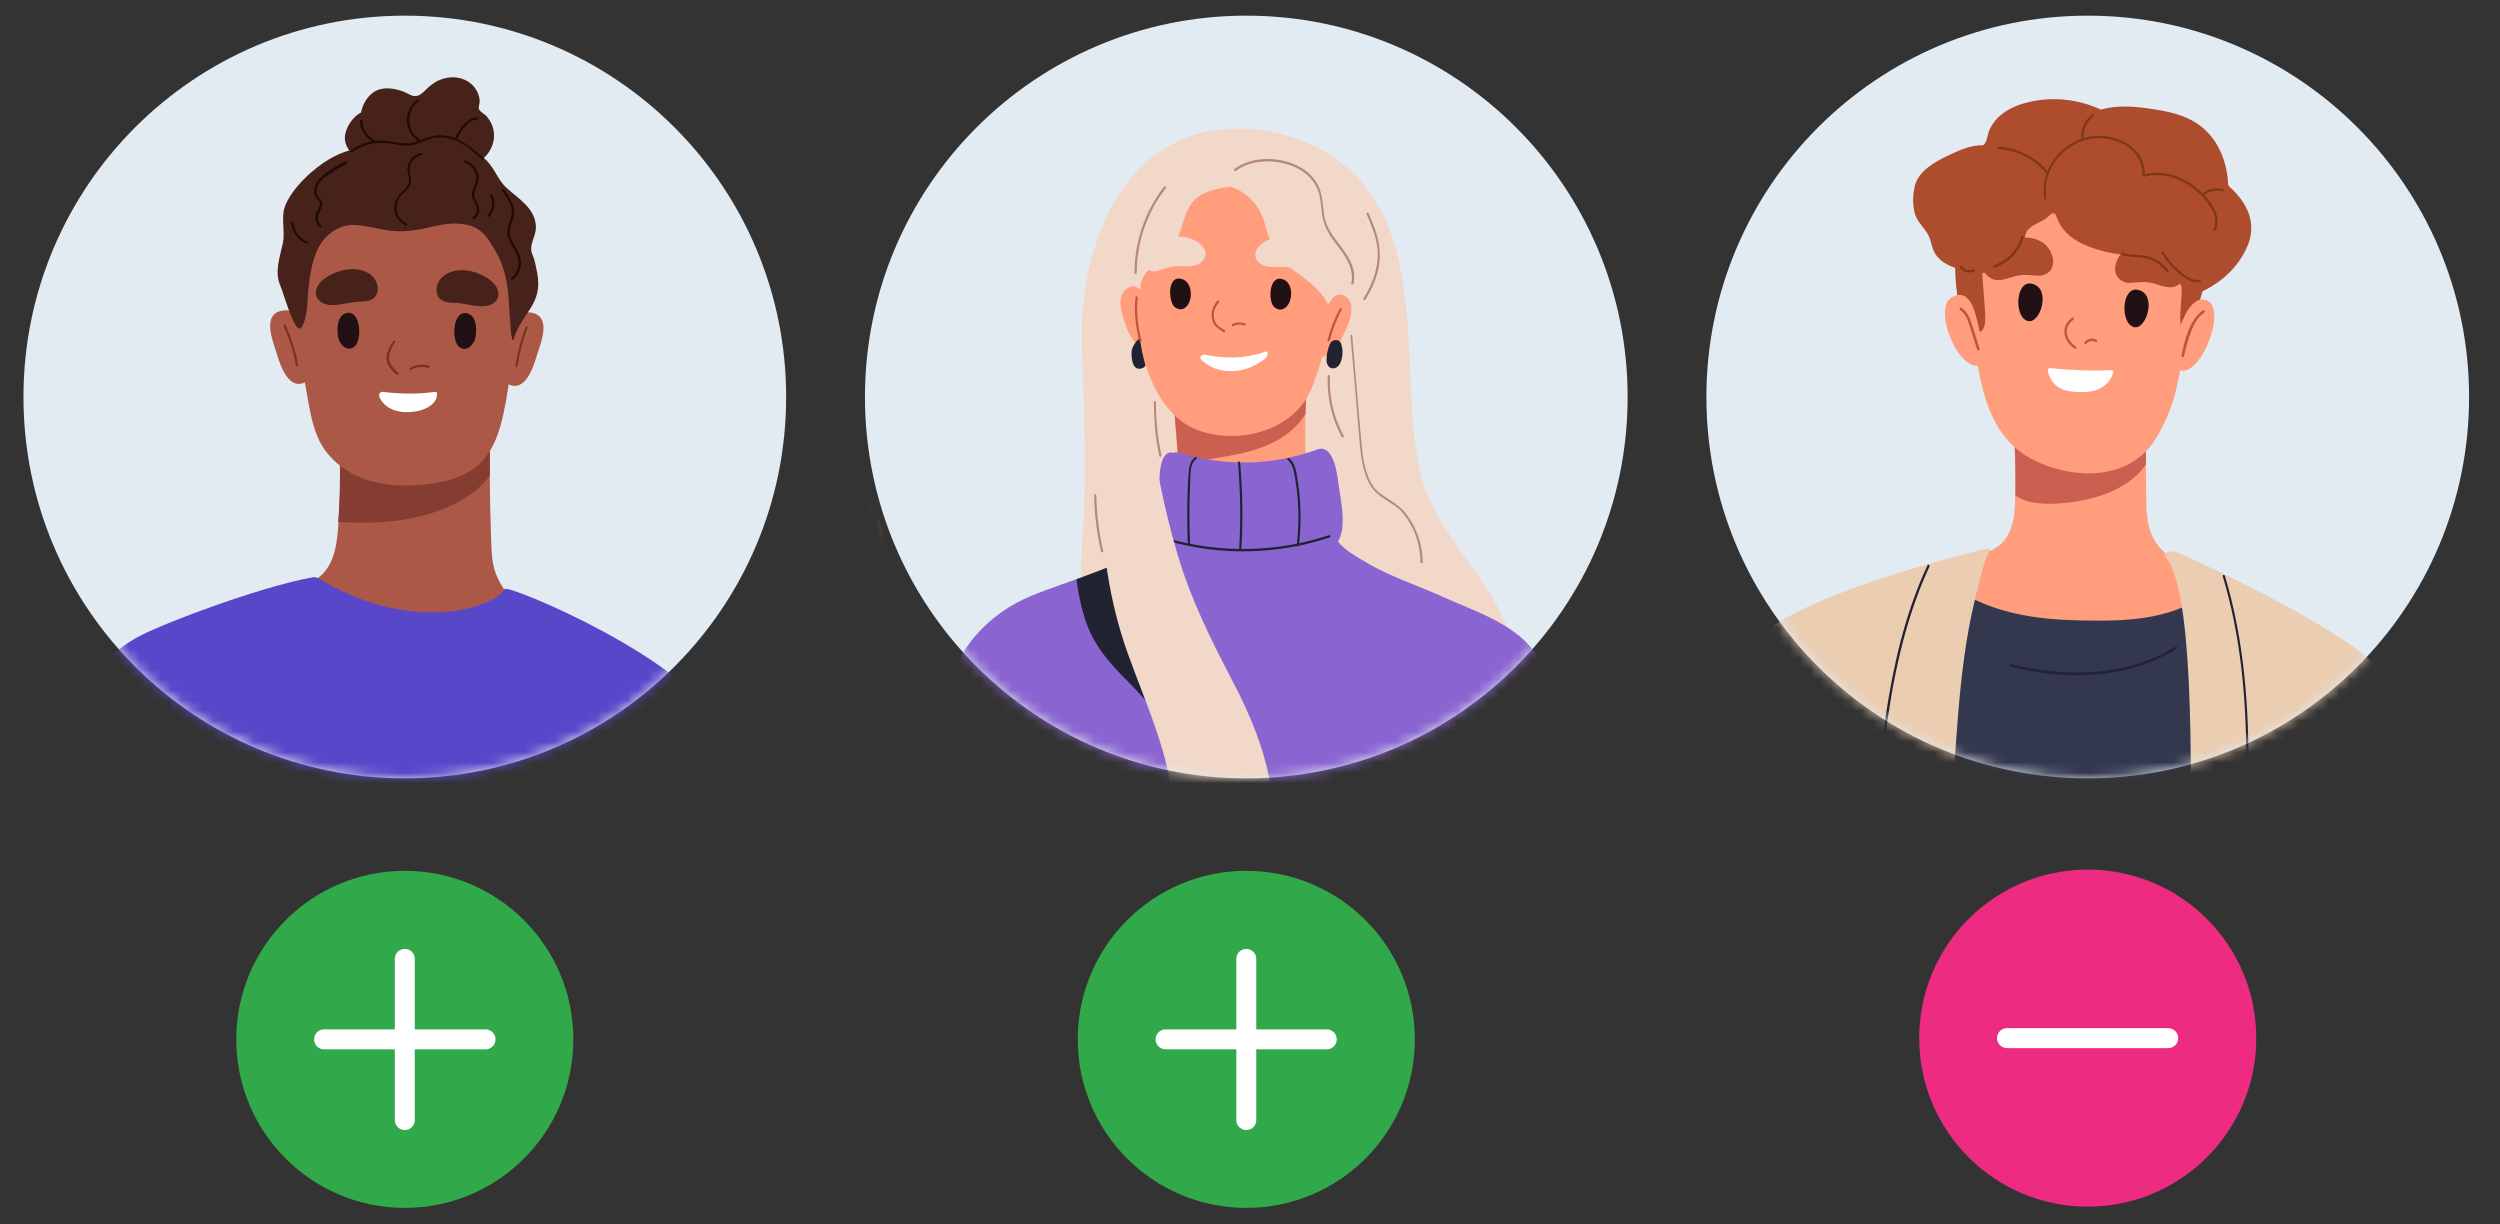
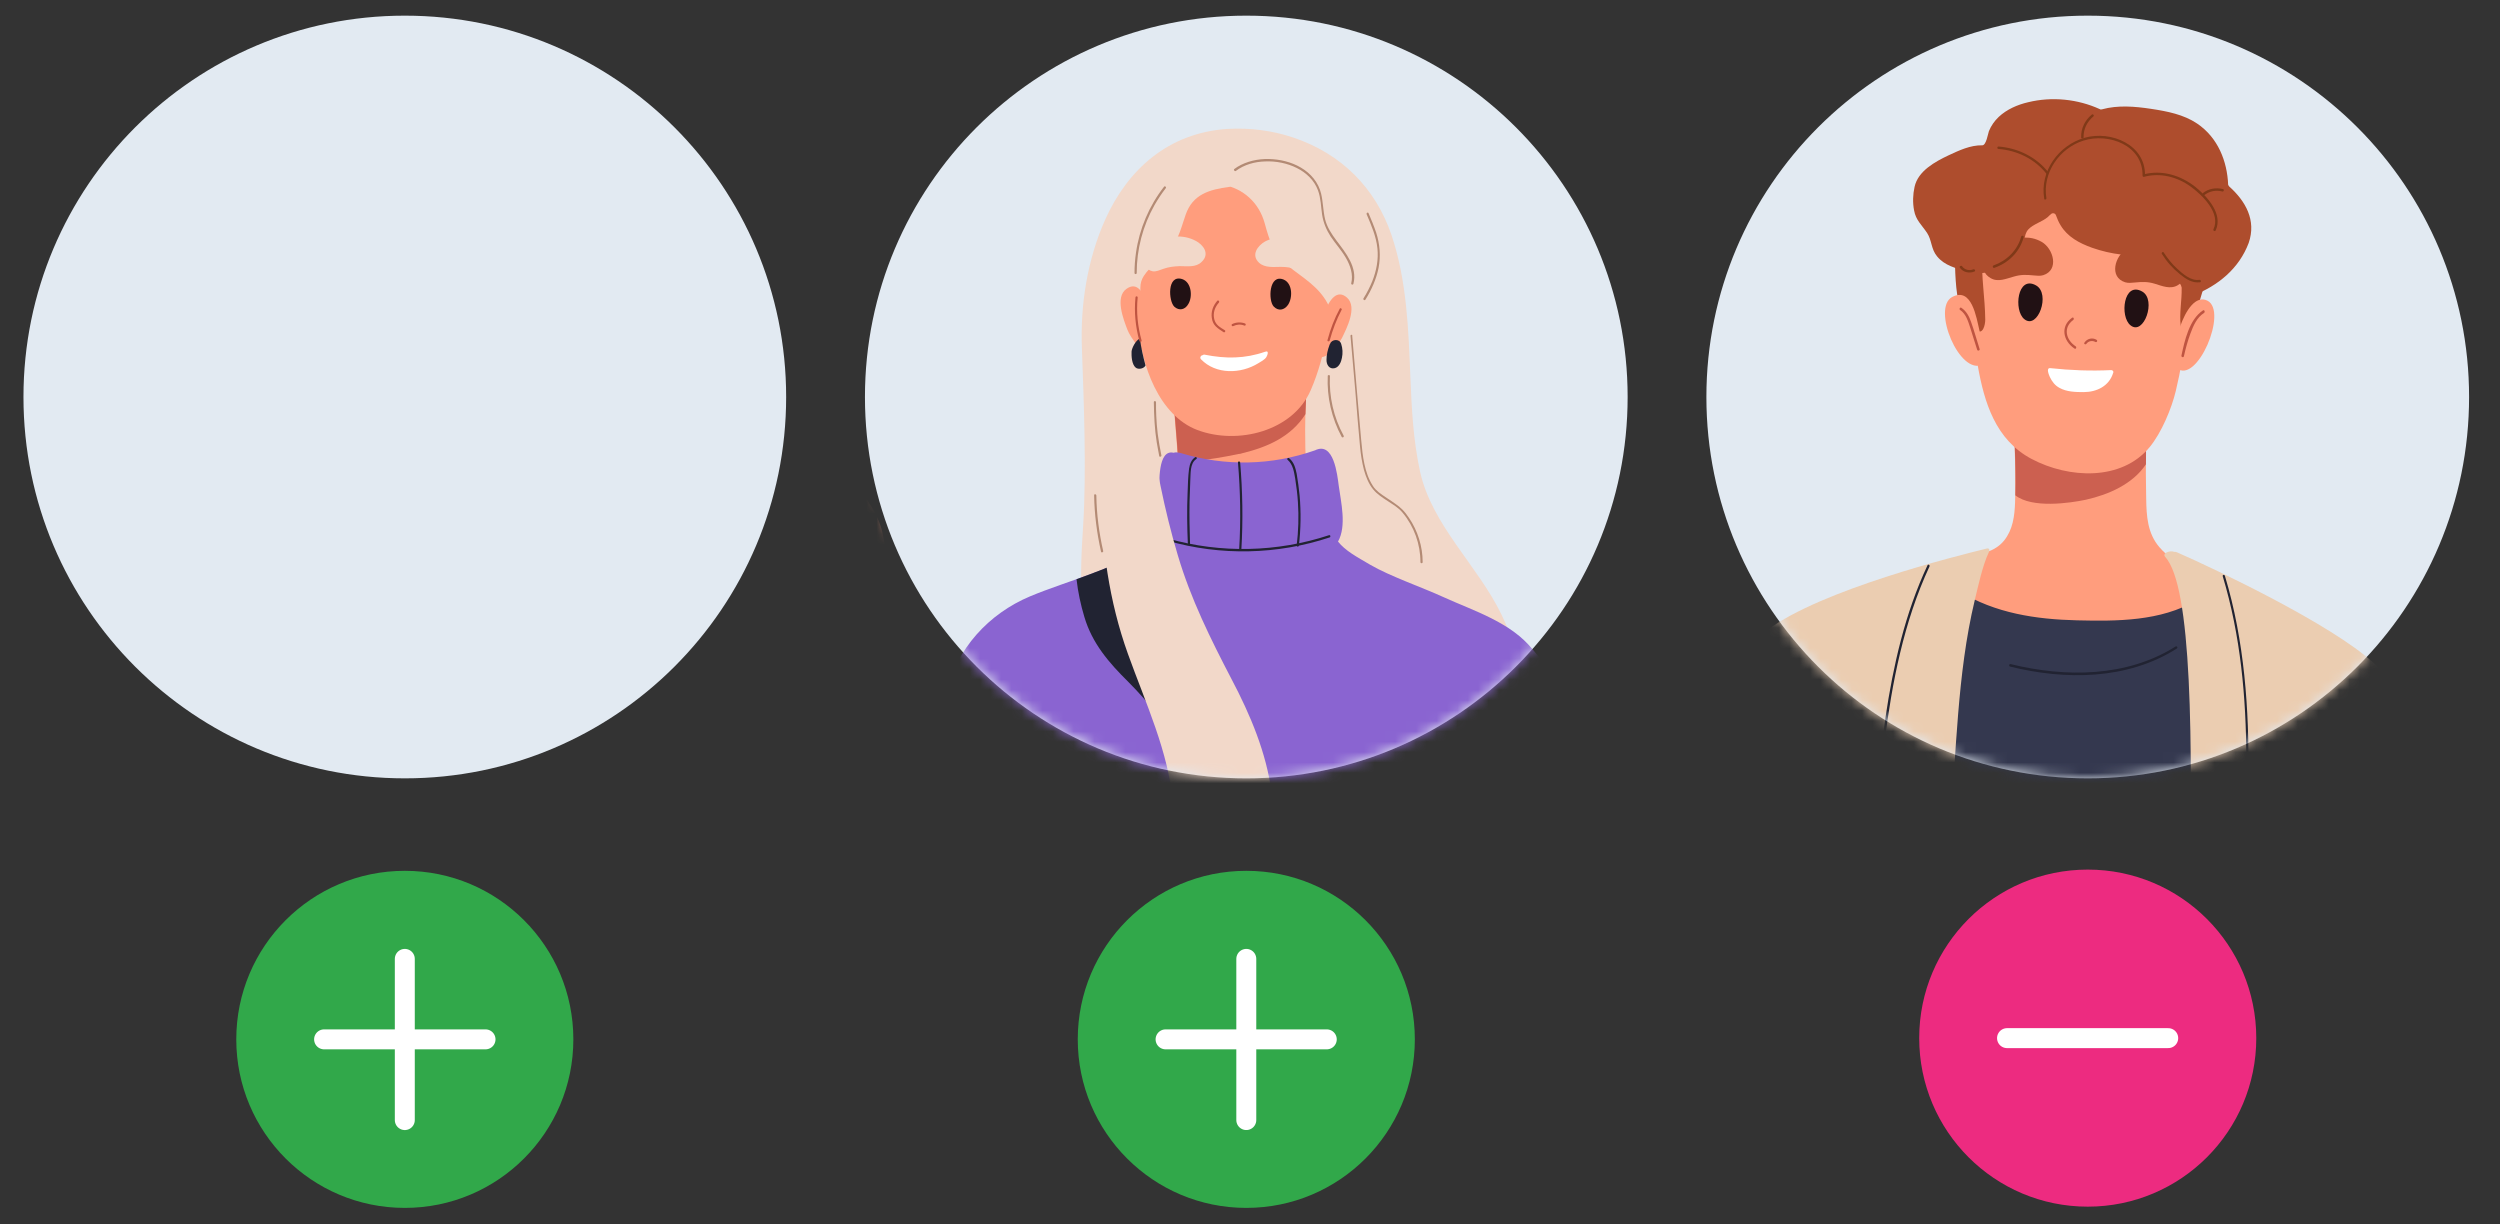
<svg xmlns="http://www.w3.org/2000/svg" width="241" height="118" viewBox="0 0 241 118" fill="none">
  <rect x="0" y="0" width="241" height="118" fill="#333333" stroke="none" />
  <path d="M39.023 75.033C59.327 75.033 75.785 58.574 75.785 38.271C75.785 17.968 59.327 1.509 39.023 1.509C18.721 1.509 2.262 17.968 2.262 38.271C2.262 58.574 18.721 75.033 39.023 75.033Z" fill="#E2EAF2" />
  <mask id="mask0_1040_1247" style="mask-type:luminance" maskUnits="userSpaceOnUse" x="2" y="1" width="74" height="75">
-     <path d="M39.022 75.033C59.325 75.033 75.783 58.574 75.783 38.271C75.783 17.968 59.325 1.509 39.022 1.509C18.719 1.509 2.26 17.968 2.26 38.271C2.26 58.574 18.719 75.033 39.022 75.033Z" fill="white" />
-   </mask>
+     </mask>
  <g mask="url(#mask0_1040_1247)">
    <path d="M55.081 62.488C55.057 62.441 55.033 62.417 54.986 62.37C49.468 58.974 48.219 56.357 47.818 55.343C47.393 54.282 47.393 53.127 47.346 52.018C47.181 47.397 47.158 43.506 47.299 38.884C47.299 38.601 46.969 38.507 46.804 38.648C45.531 36.903 43.102 37.375 41.239 37.823C38.339 38.507 35.414 39.12 32.538 39.898C32.184 39.992 32.302 40.487 32.608 40.487C32.868 43.977 32.868 47.491 32.585 51.004C32.443 52.702 32.184 54.4 30.84 55.579C29.661 56.593 28.128 57.065 26.666 57.513C26.289 57.63 26.454 58.196 26.808 58.102C26.808 58.126 26.831 58.149 26.831 58.149C28.27 60.201 30.675 61.639 32.632 63.125C33.599 63.856 34.589 64.587 35.697 65.058C36.924 65.577 38.244 65.766 39.565 65.86C42.489 66.096 45.507 66.166 48.431 65.884C50.812 65.648 53.288 64.516 55.057 62.842C55.199 62.771 55.175 62.606 55.081 62.488Z" fill="#AB5946" />
-     <path d="M32.584 40.535C32.82 43.789 32.844 47.066 32.608 50.32C35.768 50.509 39.022 50.367 42.017 49.33C43.691 48.764 45.365 47.892 46.591 46.595C46.803 46.359 47.016 46.123 47.228 45.864C47.204 43.6 47.228 41.36 47.299 38.907C47.299 38.624 46.969 38.53 46.803 38.672C45.53 36.927 43.101 37.398 41.239 37.846C38.338 38.53 35.414 39.143 32.537 39.921C32.184 40.016 32.278 40.511 32.584 40.535Z" fill="#853C31" />
    <path d="M51.331 30.159C49.539 29.758 48.832 31.48 48.596 32.777C48.431 33.649 48.007 36.667 49.185 37.115C50.836 37.705 51.544 34.922 51.827 34.026C52.18 32.965 53.123 30.56 51.331 30.159Z" fill="#AB5946" />
    <path d="M26.597 33.838C26.88 34.734 27.611 37.517 29.238 36.927C30.417 36.502 29.992 33.484 29.827 32.588C29.591 31.291 28.86 29.57 27.092 29.971C25.3 30.372 26.267 32.777 26.597 33.838Z" fill="#AB5946" />
    <path d="M66.21 102.103C66.611 101.183 67.036 100.287 67.602 99.462C70.148 95.76 74.063 92.435 78.732 91.704C79.062 91.657 79.227 91.256 79.133 90.926C77.435 85.597 74.652 78.923 72.365 74.561C69.677 69.421 67.319 66.473 63.569 64.728C63.381 64.634 61.447 77.579 61.188 83.922C61.07 86.846 61.707 89.605 62.532 92.388C63.428 95.359 64.867 99.155 66.046 102.032C66.046 102.079 66.116 102.103 66.21 102.103Z" fill="#5847C9" />
    <path d="M47.23 21.081C45.343 19.006 43.245 18.487 40.274 18.039C37.751 17.662 35.227 17.921 33.152 19.336C30.724 20.986 29.403 23.51 28.931 26.268C28.554 28.462 28.814 30.56 28.814 32.777C28.979 34.357 29.214 35.937 29.497 37.493C29.78 39.026 29.992 40.629 30.606 42.091C31.572 44.425 33.836 46.005 36.453 46.548C38.033 46.878 39.66 46.854 41.264 46.666C45.155 46.194 47.206 44.732 48.244 41.053C49.894 34.993 50.107 24.241 47.23 21.081Z" fill="#AB5946" />
    <path d="M70.479 75.339C70.219 73.736 69.819 71.684 69.276 70.175C66.989 63.832 48.926 56.263 48.643 56.781C47.629 58.597 39.989 61.073 31.265 56.098C30.911 55.885 30.557 55.579 30.156 55.65C24.756 56.616 14.617 60.531 13.202 61.474C11.74 62.441 10.561 63.714 9.523 65.105C8.014 67.133 6.835 69.35 5.821 71.637C5.609 72.109 8.109 74.325 8.392 74.632C9.854 76.117 11.363 77.556 12.966 78.876C13.65 79.419 14.381 79.749 14.593 80.598C14.97 82.012 13.108 107.739 13.532 114.506C13.744 118.09 14.499 130.258 20.229 128.937C24.78 127.9 28.246 124.056 32.538 122.358C33.08 122.146 33.623 121.958 34.189 121.91C40.06 121.297 43.739 120.991 49.657 121.25C54.161 121.439 62.839 124.858 65.48 120.118C66.588 118.161 66.541 104.697 66.659 101.631C66.847 96.019 66.847 90.431 66.682 84.819V84.795C68.215 82.248 70.597 75.528 70.479 75.339Z" fill="#5847C9" />
    <path d="M17.282 66.874C16.928 65.459 16.881 63.644 15.985 62.441C15.372 61.639 13.485 61.309 13.367 61.38C5.303 65.459 -2.479 84.63 -2.974 86.186C-3.304 87.224 -3.799 87.979 -2.667 88.144C3.039 88.875 9.901 94.204 14.428 101.82C14.452 101.867 14.476 101.915 14.499 101.938C14.57 102.198 15.018 102.481 15.23 102.174C21.055 93.732 18.296 70.954 17.282 66.874Z" fill="#5847C9" />
    <path d="M16.055 67.699C17.117 70.175 18.366 72.51 18.98 75.127C20.088 79.82 19.663 84.724 18.697 89.393C17.777 93.755 16.386 98.023 14.782 102.174C14.735 102.315 14.947 102.362 14.994 102.221C17.494 95.76 19.663 88.898 19.852 81.942C19.946 78.263 19.357 74.679 17.942 71.283C17.423 70.034 16.787 68.831 16.244 67.581C16.197 67.463 16.008 67.558 16.055 67.699Z" fill="#212332" />
    <path d="M100.049 85.762C100.261 84.913 100.238 84.017 99.79 83.074C99.695 82.885 99.978 82.319 100.025 82.13C100.214 81.541 100.521 80.975 100.662 80.386C100.874 79.442 100.568 78.806 99.672 78.169C98.917 77.627 98.493 77.627 97.879 78.075C97.856 78.098 97.832 78.098 97.809 78.098C97.691 78.193 97.573 78.287 97.455 78.405C98.162 77.132 98.045 77.014 98.988 75.905C100.568 74.066 100.591 71.59 98.658 70.246C98.611 70.057 98.846 68.973 98.705 68.808C96.866 66.615 93.564 68.784 92.433 70.057C90.404 72.368 88.589 74.868 87.032 77.509C86.207 78.9 85.523 80.81 84.085 81.683C83.472 82.06 82.623 82.225 81.939 81.895C81.232 81.541 81.09 79.772 81.444 78.499C81.68 77.65 81.373 78.57 80.359 78.452C80.241 78.428 80.124 78.499 79.982 78.546C78.709 78.924 77.53 79.183 77.317 81.989C77.341 83.569 77.648 85.125 78.19 86.587C78.449 87.342 78.779 88.073 79.157 88.78C79.392 89.228 79.652 89.723 79.935 90.171C80.218 90.596 80.666 90.95 80.713 91.492C80.1 94.911 77.577 97.67 75.596 100.429C73.898 102.763 76.445 114.388 79.039 114.742C82.128 115.167 83.92 113.964 85.712 111.96C87.339 110.144 88.259 107.385 89.178 105.169C90.074 103.046 92.126 94.369 93.847 93.331C95.262 92.482 96.441 91.162 97.526 89.936C98.139 89.252 98.681 88.497 99.176 87.719C99.554 87.059 99.86 86.422 100.049 85.762Z" fill="#AB5946" />
    <path d="M5.138 93.425L3.534 81.706C2.945 77.343 2.591 76.094 2.52 71.566C2.473 71.189 -1.913 68.194 -3.54 68.689C-5.403 69.279 -9.671 68.477 -9.482 70.434C-8.586 79.631 -10.166 85.62 -10.26 93.755C-10.331 99.485 -10.284 105.852 -5.756 110.049C-4.011 111.653 -1.818 110.38 -0.215 109.46C2.167 108.092 4.053 105.852 4.996 103.258C6.128 100.075 5.562 96.679 5.138 93.425Z" fill="#AB5946" />
    <path d="M2.143 58.22C1.435 54.046 -0.569 50.886 -1.064 46.689C-1.206 45.51 -1.276 44.331 -1.465 43.176C-1.677 41.879 -3.116 41.242 -4.531 41.879C-6.417 42.728 -6.841 45.369 -7.172 46.949C-7.549 48.764 -7.572 50.603 -7.077 52.396C-7.006 52.678 -11.062 52.514 -12.854 53.575C-13.774 54.117 -14.599 54.824 -15.024 55.697C-15.59 56.923 -15.212 58.267 -15.613 59.517C-15.967 60.625 -16.816 61.639 -16.651 62.842C-16.415 64.657 -14.906 65.954 -14.646 67.841C-14.529 68.595 -14.434 69.538 -13.963 70.222C-13.42 70.977 -12.501 71.213 -12.053 72.062C-11.463 73.194 -10.213 73.641 -9.082 74.255C-7.502 75.127 -6.936 74.797 -5.309 74.844C-2.691 74.915 -0.145 75.599 2.473 75.575C2.355 73.005 3.251 64.799 2.143 58.22Z" fill="#AB5946" />
    <path d="M45.225 30.277C43.692 29.57 43.433 32.73 44.234 33.413C44.989 34.05 45.72 33.178 45.838 32.494C45.956 31.857 45.979 30.631 45.225 30.277Z" fill="#211114" />
    <path d="M33.198 30.253C34.73 29.546 34.99 32.706 34.188 33.39C33.434 34.026 32.703 33.154 32.585 32.47C32.49 31.833 32.467 30.607 33.198 30.253Z" fill="#211114" />
    <path d="M37.915 32.871C37.726 33.083 37.608 33.343 37.491 33.602C37.373 33.861 37.278 34.144 37.255 34.451C37.208 35.111 37.75 35.724 38.222 36.102C38.34 36.196 38.481 36.031 38.387 35.936C38.151 35.748 37.962 35.536 37.797 35.3C37.608 35.04 37.467 34.757 37.491 34.427C37.514 34.168 37.608 33.908 37.703 33.673C37.797 33.437 37.915 33.201 38.08 33.013C38.175 32.918 38.009 32.753 37.915 32.871Z" fill="#7A3025" />
    <path d="M39.659 35.654C39.871 35.489 40.178 35.418 40.437 35.394C40.697 35.371 41.003 35.347 41.239 35.465C41.357 35.536 41.475 35.347 41.357 35.276C41.097 35.135 40.744 35.135 40.437 35.182C40.13 35.229 39.8 35.276 39.541 35.465C39.423 35.536 39.541 35.724 39.659 35.654Z" fill="#7A3025" />
    <path d="M41.923 37.776C40.248 38.011 38.598 37.988 36.924 37.776C36.877 37.776 36.829 37.776 36.782 37.776C36.145 38.035 36.947 38.907 37.254 39.143C37.749 39.52 38.409 39.709 39.046 39.733C40.343 39.78 42.017 39.285 42.135 38.059C42.158 37.893 42.111 37.752 41.923 37.776Z" fill="white" />
    <path d="M47.983 27.966C47.889 27.636 47.653 27.329 47.37 27.094C46.215 26.15 44.304 25.632 42.961 26.457C42.395 26.787 41.994 27.494 42.088 28.155C42.23 29.027 43.008 29.192 43.762 29.192C44.87 29.169 46.521 29.9 47.511 29.263C48.03 28.956 48.125 28.438 47.983 27.966Z" fill="#47221B" />
    <path d="M30.982 29.145C31.973 29.782 33.623 29.075 34.731 29.075C35.51 29.075 36.264 28.91 36.406 28.037C36.5 27.377 36.099 26.669 35.533 26.339C34.189 25.538 32.279 26.056 31.124 26.976C30.841 27.212 30.605 27.518 30.511 27.849C30.369 28.297 30.463 28.792 30.982 29.145Z" fill="#47221B" />
    <path d="M51.779 26.268C51.708 25.938 51.543 24.995 51.355 24.618C50.883 23.628 51.685 22.873 51.661 21.859C51.614 20.114 50.034 19.194 48.855 18.133C47.935 17.308 47.629 16.011 46.638 15.233C47.747 14.219 48.03 12.498 46.921 11.224C46.756 11.012 46.308 10.8 46.19 10.564C46.096 10.375 46.214 10.069 46.238 9.857C46.261 9.314 46.049 8.819 45.719 8.395C44.964 7.475 43.691 7.239 42.583 7.64C41.993 7.829 41.545 8.182 41.121 8.583C40.767 8.913 40.413 9.361 39.824 9.243C39.517 9.173 39.163 8.937 38.857 8.819C37.843 8.442 36.593 8.3 35.744 9.102C35.225 9.597 34.943 10.187 34.801 10.847C33.999 11.248 33.386 12.238 33.268 13.016C33.174 13.559 33.363 14.077 33.669 14.502C33.009 14.691 32.396 14.973 31.806 15.304C30.203 16.223 28.057 18.204 27.444 19.973C27.09 21.01 27.491 22.331 27.279 23.392C26.972 24.854 26.43 26.198 27.043 27.589C27.279 28.108 28.293 31.716 28.859 31.668C29.33 31.645 29.543 30.088 29.59 29.758C29.708 28.792 29.661 24.854 31.264 23.038C32.16 22.048 33.245 21.552 34.589 21.718C36.31 21.906 37.277 22.378 39.046 22.283C40.814 22.213 42.418 21.482 44.068 21.552C45.53 21.623 46.426 22.071 47.228 23.321C47.794 24.193 48.218 24.948 48.525 25.938C48.902 27.117 49.044 28.462 49.091 29.711C49.138 30.489 49.279 33.531 49.539 32.635C50.317 30.088 52.392 29.358 51.779 26.268Z" fill="#47221B" />
    <path d="M46.567 15.21C45.294 14.054 43.738 12.757 41.898 13.087C41.002 13.229 40.224 13.771 39.328 13.818C38.385 13.866 37.465 13.512 36.522 13.559C35.555 13.606 34.612 13.913 33.834 14.479C33.716 14.549 33.834 14.738 33.952 14.667C34.636 14.172 35.461 13.889 36.31 13.795C36.758 13.748 37.182 13.771 37.63 13.842C38.078 13.913 38.526 14.007 38.974 14.031C39.422 14.054 39.847 13.983 40.248 13.842C40.649 13.7 41.05 13.535 41.45 13.394C42.299 13.135 43.195 13.229 44.021 13.583C44.94 13.983 45.695 14.667 46.426 15.328C46.52 15.469 46.685 15.304 46.567 15.21Z" fill="#210A06" />
    <path d="M40.225 9.597C39.565 10.092 39.164 10.894 39.211 11.719C39.258 12.521 39.753 13.276 40.437 13.7C40.555 13.771 40.673 13.582 40.555 13.511C39.942 13.134 39.494 12.474 39.447 11.719C39.399 10.965 39.753 10.234 40.343 9.786C40.461 9.715 40.343 9.526 40.225 9.597Z" fill="#210A06" />
    <path d="M44.069 13.417C44.281 12.969 44.517 12.521 44.871 12.144C45.154 11.814 45.555 11.554 45.979 11.531C46.121 11.531 46.121 11.295 45.979 11.319C44.942 11.389 44.258 12.45 43.881 13.299C43.833 13.441 44.022 13.559 44.069 13.417Z" fill="#210A06" />
    <path d="M34.684 11.672C34.731 12.545 35.273 13.347 36.051 13.748C36.169 13.818 36.287 13.63 36.169 13.559C35.462 13.205 34.967 12.474 34.919 11.672C34.896 11.531 34.684 11.531 34.684 11.672Z" fill="#210A06" />
    <path d="M48.361 18.345C48.739 18.864 49.14 19.407 49.305 20.043C49.375 20.373 49.352 20.68 49.258 20.986C49.163 21.293 49.022 21.599 48.951 21.93C48.809 22.496 48.998 23.014 49.258 23.486C49.517 23.981 49.871 24.453 49.965 25.019C50.083 25.679 49.8 26.363 49.305 26.787C49.187 26.881 49.352 27.023 49.47 26.952C49.918 26.575 50.201 26.009 50.224 25.419C50.248 24.806 49.989 24.288 49.682 23.793C49.399 23.297 49.045 22.755 49.14 22.142C49.187 21.812 49.328 21.505 49.446 21.175C49.541 20.869 49.588 20.538 49.564 20.232C49.47 19.477 48.998 18.841 48.574 18.251C48.456 18.133 48.267 18.251 48.361 18.345Z" fill="#210A06" />
    <path d="M40.602 14.738C40.083 14.832 39.635 15.186 39.423 15.681C39.305 15.917 39.258 16.176 39.282 16.436C39.305 16.742 39.423 17.049 39.423 17.379C39.447 18.015 38.857 18.322 38.48 18.77C38.126 19.194 37.961 19.784 38.032 20.326C38.126 20.939 38.55 21.458 39.093 21.741C39.211 21.812 39.329 21.623 39.211 21.552C38.739 21.317 38.385 20.892 38.267 20.373C38.15 19.831 38.315 19.241 38.668 18.841C38.998 18.487 39.447 18.204 39.588 17.709C39.73 17.143 39.376 16.601 39.517 16.035C39.635 15.469 40.107 15.044 40.649 14.95C40.791 14.926 40.743 14.714 40.602 14.738Z" fill="#210A06" />
    <path d="M44.778 15.681C45.485 15.893 45.98 16.601 45.91 17.331C45.862 17.756 45.603 18.11 45.509 18.511C45.414 18.935 45.627 19.289 45.815 19.666C45.933 19.878 45.98 20.114 45.957 20.35C45.91 20.586 45.768 20.798 45.58 20.939C45.462 21.034 45.627 21.175 45.745 21.104C46.075 20.845 46.263 20.421 46.169 19.996C46.075 19.524 45.65 19.147 45.721 18.652C45.768 18.204 46.098 17.827 46.145 17.355C46.193 16.978 46.075 16.577 45.886 16.27C45.65 15.893 45.273 15.61 44.849 15.469C44.707 15.445 44.66 15.657 44.778 15.681Z" fill="#210A06" />
    <path d="M47.229 18.841C47.582 19.43 47.488 20.208 47.016 20.727C46.922 20.821 47.087 20.986 47.181 20.892C47.724 20.303 47.818 19.43 47.417 18.746C47.347 18.605 47.158 18.723 47.229 18.841Z" fill="#210A06" />
    <path d="M33.268 15.563C32.702 15.846 32.16 16.153 31.664 16.53C31.216 16.837 30.768 17.167 30.485 17.662C30.25 18.086 30.179 18.652 30.462 19.053C30.603 19.265 30.863 19.407 30.839 19.69C30.839 19.949 30.65 20.209 30.532 20.444C30.297 20.94 30.391 21.529 30.815 21.906C30.91 22.001 31.075 21.836 30.98 21.741C30.815 21.576 30.698 21.388 30.65 21.152C30.603 20.892 30.674 20.68 30.792 20.468C30.886 20.256 31.028 20.044 31.075 19.808C31.098 19.596 31.028 19.383 30.886 19.218C30.721 19.03 30.58 18.864 30.532 18.605C30.485 18.369 30.532 18.11 30.65 17.874C30.863 17.403 31.311 17.072 31.735 16.79C32.277 16.412 32.82 16.082 33.409 15.799C33.504 15.681 33.409 15.493 33.268 15.563Z" fill="#210A06" />
    <path d="M28.082 21.458C28.129 22.378 28.742 23.18 29.591 23.51C29.732 23.557 29.779 23.345 29.638 23.297C28.884 22.991 28.341 22.26 28.294 21.458C28.294 21.317 28.058 21.317 28.082 21.458Z" fill="#210A06" />
    <path d="M50.646 31.55C50.198 32.729 49.892 33.979 49.68 35.229C49.656 35.37 49.868 35.417 49.892 35.276C50.08 34.026 50.411 32.8 50.859 31.597C50.906 31.479 50.694 31.409 50.646 31.55Z" fill="#7A3025" />
    <path d="M27.35 31.456C27.892 32.659 28.293 33.932 28.529 35.229C28.552 35.37 28.764 35.3 28.741 35.182C28.505 33.861 28.081 32.564 27.538 31.362C27.468 31.197 27.279 31.314 27.35 31.456Z" fill="#7A3025" />
    <path d="M3.016 72.722C2.921 72.58 2.733 72.533 2.567 72.58C2.355 72.651 2.167 72.792 2.002 73.005C-0.545 76.212 -4.955 77.108 -8.61 75.103C-8.775 75.009 -8.94 74.962 -9.081 74.938C-9.27 74.915 -9.482 75.009 -9.553 75.198C-9.694 75.504 -9.765 77.061 -9.789 77.461C-9.812 77.626 -9.718 77.791 -9.553 77.862C-7.548 78.876 -5.332 79.253 -3.21 79.018C-4.86 79.701 -7.218 79.843 -8.869 79.065C-9.223 78.9 -9.364 78.994 -9.553 79.135C-9.741 79.324 -9.859 79.56 -9.859 79.843C-9.859 80.409 -9.836 80.951 -9.836 81.517C-9.836 81.682 -9.741 81.824 -9.6 81.894C-6.77 83.144 -3.752 82.484 -1.04 81.163C0.87 80.22 2.497 78.9 3.416 77.108C3.464 76.495 3.298 73.146 3.016 72.722Z" fill="#212332" />
  </g>
  <path d="M39.024 116.441C47.997 116.441 55.271 109.167 55.271 100.194C55.271 91.221 47.997 83.947 39.024 83.947C30.051 83.947 22.777 91.221 22.777 100.194C22.777 109.167 30.051 116.441 39.024 116.441Z" fill="#31A84A" />
  <path d="M31.242 100.194H46.805" stroke="white" stroke-width="1.924" stroke-miterlimit="10" stroke-linecap="round" />
  <path d="M39.023 92.436V107.976" stroke="white" stroke-width="1.924" stroke-miterlimit="10" stroke-linecap="round" />
  <path d="M201.258 75.033C221.561 75.033 238.02 58.574 238.02 38.271C238.02 17.968 221.561 1.509 201.258 1.509C180.955 1.509 164.496 17.968 164.496 38.271C164.496 58.574 180.955 75.033 201.258 75.033Z" fill="#E2EAF2" />
  <mask id="mask1_1040_1247" style="mask-type:luminance" maskUnits="userSpaceOnUse" x="164" y="1" width="75" height="75">
    <path d="M201.258 75.033C221.561 75.033 238.02 58.574 238.02 38.271C238.02 17.968 221.561 1.509 201.258 1.509C180.955 1.509 164.496 17.968 164.496 38.271C164.496 58.574 180.955 75.033 201.258 75.033Z" fill="white" />
  </mask>
  <g mask="url(#mask1_1040_1247)">
    <path d="M211.373 55.367C211.397 55.202 211.35 55.037 211.138 54.919C210.053 54.353 208.968 53.693 208.166 52.749C207.011 51.405 206.917 49.731 206.893 48.057C206.822 44.897 206.869 41.737 206.987 38.578C207.223 38.318 207.129 37.776 206.657 37.776C202.625 37.705 198.616 37.682 194.584 37.705C194.254 37.705 194.113 37.988 194.136 38.248C194.065 38.318 194.018 38.436 194.018 38.578C194.16 41.832 194.348 45.133 194.254 48.411C194.207 49.755 194.042 51.052 193.193 52.113C192.297 53.221 190.811 53.48 189.349 53.716C188.925 53.787 188.241 55.697 188.312 56.475C188.43 57.843 189.656 58.857 190.599 59.729C191.802 60.814 193.075 61.851 194.561 62.512C196.023 63.148 197.65 63.313 199.229 63.361C201.163 63.431 203.12 63.29 205.054 63.101C206.587 62.96 208.237 62.96 209.605 62.134C211.845 60.743 211.421 55.39 211.373 55.367Z" fill="#FF9D7D" />
    <path d="M194.279 47.75C195.882 49.024 199.514 48.505 201.07 48.175C203.287 47.68 205.597 46.666 206.871 44.756C206.871 42.704 206.918 40.629 206.989 38.578C207.225 38.318 207.13 37.776 206.659 37.776C202.626 37.705 198.618 37.682 194.585 37.705C194.255 37.705 194.114 37.988 194.137 38.248C194.067 38.318 194.02 38.436 194.02 38.578C194.161 41.596 194.35 44.685 194.279 47.75Z" fill="#CC6050" />
    <path d="M211.045 25.184C210.998 23.462 210.597 21.953 209.323 20.68C206.706 18.062 203.358 16.436 199.585 16.836C197.58 17.049 195.34 17.591 193.572 18.605C192.251 19.383 191.332 20.727 190.718 22.071C189.846 23.958 190.082 26.316 190.082 28.344C190.105 30.631 190.247 32.942 190.648 35.206C191.284 38.813 192.369 42.398 195.835 44.237C199.443 46.147 204.513 46.383 207.225 43.105C208.357 41.737 209.347 39.379 209.748 37.681C210.219 35.724 210.55 33.72 210.785 31.716C211.021 29.57 211.115 27.377 211.045 25.184Z" fill="#FF9D7D" />
    <path d="M212.884 24.806C212.766 22.613 211.209 20.373 209.535 18.864C209.229 18.581 208.828 18.793 208.71 19.076C208.686 19.1 208.663 19.123 208.663 19.123C207.413 20.774 209.181 22.708 209.7 24.311C210.054 25.396 210.29 26.599 210.313 27.777C210.337 28.98 210.078 30.183 210.219 31.385C210.36 32.611 211.374 31.692 211.563 30.843C211.917 29.027 212.978 26.693 212.884 24.806Z" fill="#AE4D2D" />
    <path d="M212.789 28.98C210.573 27.895 208.922 34.734 209.842 35.488C211.775 37.115 214.817 29.994 212.789 28.98Z" fill="#FF9D7D" />
    <path d="M194.373 16.954C194.231 16.789 193.996 16.718 193.783 16.884C191.52 18.416 188.549 19.996 188.478 22.92C188.431 24.523 188.431 26.764 188.666 28.344C188.855 29.64 189.704 31.126 190.459 31.786C191.166 32.399 191.378 31.267 191.378 30.82C191.355 28.627 190.977 26.74 191.095 24.547C191.26 21.812 192.982 19.572 194.915 17.78C195.363 17.379 194.844 16.766 194.373 16.954Z" fill="#AE4D2D" />
    <path d="M190.812 31.834C190.529 30.631 190.081 27.636 188.194 28.627C186.19 29.688 188.902 36.267 191.142 35.135C191.26 35.064 191.378 34.993 191.472 34.876C191.26 33.885 191.048 32.848 190.812 31.834Z" fill="#FF9D7D" />
    <path d="M208.545 24.217C207.437 23.557 206.258 23.274 205.008 24.005C203.876 24.665 203.287 26.717 204.867 27.212C205.173 27.306 205.48 27.259 205.786 27.235C206.494 27.165 207.036 27.141 207.72 27.353C208.427 27.566 209.229 27.919 209.936 27.495C211.351 26.669 210.125 25.349 209.252 24.712C209.04 24.524 208.804 24.359 208.545 24.217Z" fill="#AE4D2D" />
    <path d="M192.581 24.028C191.709 24.665 190.483 25.985 191.897 26.811C192.605 27.235 193.407 26.858 194.114 26.669C194.821 26.457 195.34 26.481 196.048 26.551C196.354 26.575 196.661 26.622 196.967 26.528C198.524 26.032 197.958 23.981 196.826 23.321C195.576 22.613 194.397 22.896 193.289 23.533C193.053 23.698 192.817 23.863 192.581 24.028Z" fill="#AE4D2D" />
    <path d="M214.888 17.968C214.841 17.921 214.818 17.85 214.794 17.803C214.7 15.563 213.827 13.276 211.799 11.908C210.502 11.036 208.922 10.729 207.366 10.493C205.786 10.257 204.183 10.116 202.626 10.54C202.556 10.564 202.485 10.564 202.414 10.517C200.292 9.55 197.816 9.291 195.505 9.857C194.491 10.092 193.454 10.54 192.676 11.271C192.275 11.649 191.945 12.12 191.732 12.639C191.638 12.898 191.473 14.007 191.096 14.007C189.94 13.983 188.856 14.502 187.842 14.973C186.545 15.587 184.894 16.483 184.564 18.015C184.399 18.746 184.375 19.548 184.517 20.279C184.682 21.222 185.248 21.67 185.766 22.448C186.238 23.156 186.144 24.005 186.733 24.712C187.464 25.608 188.525 25.844 189.61 26.174C191.449 26.74 193.878 25.75 194.845 24.217C195.269 23.557 195.01 22.684 195.529 22.118C196 21.6 196.873 21.387 197.415 20.916C197.51 20.821 197.604 20.727 197.698 20.656C197.84 20.491 198.123 20.538 198.193 20.751C198.311 21.081 198.453 21.411 198.641 21.718C199.302 22.826 200.433 23.439 201.683 23.887C203.499 24.523 205.48 24.783 207.366 24.5C207.46 24.476 207.531 24.5 207.602 24.547C208.781 25.49 210.149 26.905 210.573 28.273C210.644 28.485 210.832 28.579 211.045 28.579C211.163 28.627 211.21 28.556 211.351 28.509C213.851 27.542 215.855 25.868 216.775 23.415C217.529 21.222 216.468 19.383 214.888 17.968Z" fill="#AE4D2D" />
    <path d="M212.364 29.923C211.044 30.796 210.595 32.847 210.289 34.286C210.265 34.427 210.478 34.498 210.525 34.356C210.69 33.602 210.902 32.847 211.161 32.14C211.444 31.385 211.774 30.607 212.482 30.159C212.6 30.041 212.482 29.829 212.364 29.923Z" fill="#BF5441" />
    <path d="M188.949 29.876C189.539 30.277 189.727 30.985 189.94 31.621C190.152 32.329 190.388 33.036 190.6 33.72C190.647 33.861 190.883 33.791 190.836 33.649C190.553 32.777 190.317 31.881 190.01 31.032C189.822 30.489 189.562 29.994 189.067 29.664C188.949 29.593 188.831 29.806 188.949 29.876Z" fill="#BF5441" />
    <path d="M197.274 19.1C196.873 16.671 198.524 14.289 200.834 13.558C203.263 12.78 206.588 14.006 206.541 16.93C206.541 17.001 206.612 17.072 206.682 17.048C208.239 16.624 209.889 17.048 211.186 17.991C212.318 18.817 214.11 20.562 213.379 22.095C213.308 22.236 213.521 22.354 213.591 22.212C214.322 20.633 212.79 18.958 211.658 18.039C210.243 16.907 208.427 16.341 206.635 16.812C206.682 16.86 206.73 16.883 206.777 16.93C206.847 13.936 203.499 12.568 200.976 13.275C198.453 13.983 196.614 16.529 197.062 19.147C197.062 19.312 197.297 19.241 197.274 19.1Z" fill="#803918" />
    <path d="M208.403 24.476C208.875 25.231 209.464 25.891 210.172 26.457C210.737 26.905 211.327 27.306 212.082 27.212C212.223 27.188 212.176 26.952 212.011 26.976C211.209 27.094 210.431 26.41 209.889 25.915C209.393 25.467 208.969 24.924 208.592 24.358C208.544 24.217 208.332 24.335 208.403 24.476Z" fill="#803918" />
    <path d="M197.438 16.577C196.259 15.115 194.514 14.266 192.651 14.124C192.51 14.124 192.51 14.36 192.651 14.36C194.467 14.502 196.141 15.327 197.273 16.742C197.367 16.86 197.532 16.695 197.438 16.577Z" fill="#803918" />
    <path d="M201.636 11.059C200.976 11.601 200.599 12.38 200.622 13.252C200.622 13.393 200.858 13.393 200.858 13.252C200.834 12.45 201.188 11.743 201.801 11.224C201.919 11.13 201.754 10.941 201.636 11.059Z" fill="#803918" />
    <path d="M214.299 18.227C213.615 18.062 212.908 18.18 212.365 18.605C212.247 18.699 212.365 18.911 212.483 18.817C213.002 18.416 213.615 18.298 214.252 18.463C214.37 18.487 214.44 18.275 214.299 18.227Z" fill="#803918" />
    <path d="M188.924 25.797C189.23 26.245 189.82 26.386 190.339 26.174C190.48 26.103 190.362 25.915 190.221 25.962C189.843 26.127 189.372 26.009 189.136 25.655C189.042 25.561 188.853 25.679 188.924 25.797Z" fill="#803918" />
    <path d="M222.952 97.387C220.57 75.056 216.302 64.87 215.524 62.441C214.958 60.696 214.156 59.045 212.553 58.031C212.435 57.961 212.34 57.961 212.246 57.961C212.105 57.819 211.916 57.748 211.704 57.89C208.285 59.894 204.087 59.894 200.22 59.8C196.282 59.706 192.321 59.116 188.925 57.017C188.595 56.805 188.288 57.088 188.241 57.371C187.109 57.63 186.709 59.281 186.284 60.201C185.388 62.064 184.492 63.903 183.619 65.766C182.841 67.393 181.992 69.02 181.379 70.694C180.719 72.463 180.46 74.278 180.389 76.165C180.247 80.338 177.677 102.74 178.196 114.506C178.22 115.049 178.149 115.638 178.503 116.086C178.927 116.629 207.954 122.665 223.588 116.157C223.683 116.204 223.47 102.268 222.952 97.387Z" fill="#34384F" />
    <path d="M240.614 107.409C240.119 104.603 239.577 101.82 239.058 99.014C238.657 96.845 238.209 94.581 237.761 92.317C237.053 88.78 236.818 85.196 236.181 81.8C235.167 76.353 232.856 67.251 229.649 64.728C229.248 64.422 223.377 68.902 222.245 71.92C220.807 75.693 220.264 79.938 220.288 83.946C220.311 88.214 221.113 92.412 221.49 96.656C221.844 100.665 223.117 101.16 222.669 105.145C222.339 105.357 222.104 105.805 222.316 106.253C223.589 109.059 224.792 113.752 226.796 116.558C226.82 116.605 226.867 116.652 226.89 116.699C227.645 117.713 228.494 118.468 229.508 118.751C230.993 119.175 232.715 119.27 234.389 118.987C237.077 118.539 239.6 117.1 240.543 114.459C241.345 112.219 241.039 109.743 240.614 107.409Z" fill="#EBCDB1" />
    <path d="M191.473 52.891C188.596 53.598 175.532 56.852 170.368 60.743C164.568 65.129 161.879 72.368 160.347 75.151C160.158 75.504 165.464 79.442 165.464 80.15L168.6 82.013C169.048 82.248 169.354 82.72 169.378 83.215C169.85 91.28 169.449 95.618 169.92 104.249C170.298 111.229 170.015 118.232 169.213 125.118C168.765 128.938 168.364 133.677 169.213 137.427C169.85 140.209 172.16 142.567 174.872 144.1C175.462 144.43 175.721 141.907 175.745 141.671C175.957 139.101 176.759 135.469 178.008 133.206C182.182 125.683 183.809 117.43 184.752 108.941C185.931 99.297 187.016 89.629 187.936 79.961C188.62 72.675 188.643 65.035 190.365 57.866C190.695 56.499 191.119 54.518 191.709 53.268C191.779 53.127 191.874 52.773 191.473 52.891Z" fill="#EBCDB1" />
    <path d="M185.812 54.495C183.642 59.116 182.51 64.139 181.756 69.185C180.907 74.821 180.553 80.527 180.199 86.21C179.822 92.129 179.468 98.047 178.69 103.943C177.889 109.956 176.403 115.827 174.87 121.699C173.196 128.112 171.852 134.526 171.781 141.2C171.781 141.341 172.017 141.341 172.017 141.2C172.088 135.187 173.172 129.339 174.634 123.514C176.12 117.737 177.7 112.007 178.596 106.088C180.341 94.652 180.223 83.05 181.661 71.59C182.392 65.79 183.524 59.942 186 54.612C186.071 54.471 185.859 54.353 185.812 54.495Z" fill="#212332" />
    <path d="M233.563 75.339C233.799 74.679 233.044 71.024 232.03 68.288C231.464 66.756 229.979 64.964 228.753 63.855C224.72 60.177 213.685 54.918 209.865 53.244C209.77 53.197 209.676 53.197 209.582 53.197C209.228 53.032 208.379 53.315 208.733 53.692C213.826 59.352 209.346 111.016 210.006 143.958C210.077 147.495 217.293 145.491 219.038 144.972C222.787 143.864 228.988 141.6 230.592 137.568C231.535 135.186 231.559 124.881 231.205 122.429C230.05 114.553 230.356 102.551 230.073 98.094C229.979 96.561 228.022 90.831 228.234 89.652C228.446 88.426 229.083 87.294 229.554 86.162C230.946 82.696 232.313 78.829 233.563 75.339Z" fill="#EBCDB1" />
    <path d="M167.75 112.007C167.067 110.403 165.958 108.305 166.43 106.513C167.067 104.202 168.953 102.74 170.014 100.641C171.5 97.646 172.938 94.18 174.141 91.067C175.579 87.295 173.386 82.838 172.278 79.183C171.028 75.009 164.402 67.582 163.553 68.855C161.101 72.533 154.144 86.941 152.046 92.718C149.947 98.472 147.165 105.735 147.731 111.936C148.273 117.761 151.315 127.499 163.86 134.833C164.308 135.092 164.944 135.21 165.298 134.833C166.996 132.993 168.387 127.711 174.872 122.288C175.697 121.604 168.623 114.058 167.75 112.007Z" fill="#EBCDB1" />
    <path d="M196.283 27.518C194.468 26.481 194.09 29.947 195.152 30.772C196.448 31.81 197.698 28.32 196.283 27.518Z" fill="#211114" />
    <path d="M206.516 28.108C204.7 27.07 204.323 30.536 205.384 31.362C206.657 32.399 207.907 28.909 206.516 28.108Z" fill="#211114" />
    <path d="M199.748 30.631C198.592 31.456 198.875 32.871 199.984 33.602C200.102 33.697 200.219 33.484 200.102 33.39C199.158 32.777 198.852 31.574 199.866 30.843C199.984 30.725 199.866 30.537 199.748 30.631Z" fill="#BF5441" />
    <path d="M201.139 33.13C201.328 32.871 201.705 32.8 201.988 32.965C202.13 33.036 202.248 32.847 202.106 32.753C201.705 32.517 201.21 32.635 200.951 33.012C200.833 33.154 201.045 33.272 201.139 33.13Z" fill="#BF5441" />
    <path d="M203.522 35.677C201.565 35.772 199.608 35.701 197.651 35.489C197.203 35.441 197.533 36.172 197.603 36.337C197.816 36.785 198.099 37.163 198.547 37.398C199.23 37.776 200.079 37.799 200.858 37.799C202.131 37.799 203.333 37.21 203.711 35.937C203.781 35.819 203.664 35.677 203.522 35.677Z" fill="white" />
    <path d="M194.845 22.802C194.492 24.123 193.454 25.137 192.181 25.585C192.039 25.632 192.11 25.868 192.251 25.82C193.619 25.349 194.704 24.288 195.081 22.873C195.128 22.732 194.892 22.661 194.845 22.802Z" fill="#803918" />
-     <path d="M204.558 24.594C205.313 24.83 206.091 24.735 206.869 24.901C207.695 25.066 208.308 25.584 208.874 26.198C208.968 26.315 209.133 26.15 209.039 26.032C208.567 25.49 208.025 25.018 207.317 24.783C206.445 24.476 205.502 24.665 204.629 24.382C204.464 24.311 204.417 24.547 204.558 24.594Z" fill="#803918" />
    <path d="M214.274 55.555C217.717 67.015 216.397 79.159 215.76 90.902C215.43 96.844 215.383 102.787 215.689 108.729C215.972 114.365 216.467 119.977 216.821 125.612C217.222 132.144 217.387 138.699 216.892 145.255C216.892 145.396 217.128 145.396 217.128 145.255C217.976 133.7 216.68 122.193 216.019 110.662C215.666 104.72 215.618 98.778 215.901 92.836C216.184 86.846 216.68 80.857 216.75 74.867C216.821 68.359 216.373 61.804 214.487 55.532C214.439 55.343 214.227 55.414 214.274 55.555Z" fill="#212332" />
    <path d="M209.725 62.323C205.009 65.294 199.113 65.317 193.831 64.02C193.69 63.973 193.619 64.209 193.761 64.256C199.09 65.577 205.056 65.553 209.819 62.535C209.984 62.441 209.866 62.252 209.725 62.323Z" fill="#212332" />
  </g>
  <path d="M201.259 116.322C210.232 116.322 217.505 109.048 217.505 100.075C217.505 91.103 210.232 83.829 201.259 83.829C192.286 83.829 185.012 91.103 185.012 100.075C185.012 109.048 192.286 116.322 201.259 116.322Z" fill="#ED2B80" />
  <path d="M193.477 100.076H209.016" stroke="white" stroke-width="1.924" stroke-miterlimit="10" stroke-linecap="round" />
  <path d="M120.143 75.033C140.446 75.033 156.904 58.574 156.904 38.271C156.904 17.968 140.446 1.509 120.143 1.509C99.84 1.509 83.381 17.968 83.381 38.271C83.381 58.574 99.84 75.033 120.143 75.033Z" fill="#E2EAF2" />
  <mask id="mask2_1040_1247" style="mask-type:luminance" maskUnits="userSpaceOnUse" x="83" y="1" width="74" height="75">
    <path d="M120.145 75.033C140.448 75.033 156.906 58.574 156.906 38.271C156.906 17.968 140.448 1.509 120.145 1.509C99.842 1.509 83.383 17.968 83.383 38.271C83.383 58.574 99.842 75.033 120.145 75.033Z" fill="white" />
  </mask>
  <g mask="url(#mask2_1040_1247)">
    <path d="M146.552 64.162C146.104 62.464 145.491 60.814 144.737 59.234C142.473 54.541 138.016 50.627 136.884 45.416C136.248 42.468 136.083 39.45 135.965 36.432C135.776 31.834 135.635 27.047 134.125 22.614C132.593 18.133 129.315 14.809 124.646 13.252C122.618 12.568 120.472 12.309 118.327 12.427C112.644 12.804 108.729 16.318 106.56 21.128C104.815 25.019 104.131 29.381 104.296 33.602C104.485 38.695 104.744 45.581 104.414 50.674C104.084 55.744 103.872 61.002 106.513 65.601C106.749 66.025 107.22 66.049 107.55 65.86C109.366 67.298 111.677 68.1 114.082 68.077C116.11 68.077 118.067 67.652 120.001 68.454C121.699 69.161 123.231 70.269 124.788 71.236C127.877 73.194 132.003 75.269 135.635 76.094C137.309 76.471 139.03 76.613 140.728 76.377C142.426 76.165 144.006 75.481 145.703 75.245C146.458 75.151 147.071 76.07 147.26 74.467C147.708 71.071 147.448 67.534 146.552 64.162Z" fill="#F2D8C9" />
    <path d="M113.352 50.25C114.79 52.395 117.596 52.891 120.072 52.961C122.501 53.008 125.071 52.419 126.675 50.533C126.51 49.849 126.345 49.141 126.297 48.976C126.085 47.609 125.967 46.241 125.897 44.85C125.779 42.562 125.802 40.275 125.897 37.988C125.92 37.54 125.401 37.445 125.142 37.681C125.048 37.587 124.906 37.516 124.718 37.563C121.11 38.459 117.455 38.884 113.729 38.789C113.588 38.789 113.47 38.837 113.399 38.931C113.257 38.978 113.14 39.12 113.163 39.332C113.328 41.431 113.564 43.647 113.588 45.793C113.658 48.175 113.517 49.471 113.352 50.25Z" fill="#FF9D7D" />
    <path d="M119.742 43.694C122.171 43.105 124.458 42.114 125.849 39.922C125.873 39.261 125.896 38.625 125.92 37.964C125.944 37.516 125.425 37.422 125.165 37.658C125.071 37.563 124.93 37.493 124.741 37.54C121.133 38.436 117.478 38.86 113.753 38.766C113.611 38.766 113.493 38.813 113.422 38.908C113.281 38.955 113.163 39.096 113.187 39.308C113.305 40.912 113.47 42.562 113.564 44.213C113.611 44.944 118.893 43.883 119.388 43.765C119.506 43.765 119.624 43.742 119.742 43.694Z" fill="#CC6050" />
    <path d="M128.208 20.633C127.737 19.147 126.675 18.086 125.308 17.308C122.549 15.775 119.012 14.856 115.923 15.94C115.805 15.94 115.663 15.94 115.546 16.011C109.627 18.558 109.391 25.844 109.721 31.126C109.957 35.206 111.749 40.063 115.428 41.454C119.318 42.916 124.624 41.572 126.345 37.634C127.902 34.074 128.303 30.159 128.538 26.316C128.633 24.477 128.774 22.425 128.208 20.633Z" fill="#FF9D7D" />
-     <path d="M100.901 64.917C100.806 64.091 98.613 62.7 96.821 61.757C95.359 62.394 93.945 63.148 92.553 63.973C89.983 69.138 87.177 77.226 85.408 82.979C83.546 89.016 79.561 94.015 83.758 99.368C85.456 101.537 89.841 103.942 92.718 103.541C97.411 102.881 98.472 95.948 99.344 92.293C100.924 85.832 101.325 77.579 101.137 70.953C101.089 68.925 101.113 66.897 100.901 64.917Z" fill="#8A64D1" />
    <path d="M93.451 82.649C93.286 80.668 92.861 78.758 92.295 76.872C91.541 74.255 90.668 71.661 90.314 68.973C89.536 70.883 88.758 72.934 88.051 74.986C88.239 75.457 88.452 75.929 88.64 76.377C89.23 77.721 89.701 79.089 90.362 80.409C90.975 81.635 92.838 86.87 93.899 89.063C93.686 86.917 93.639 84.772 93.451 82.649Z" fill="#212332" />
    <path d="M160.418 120.283C159.333 114.176 158.602 107.998 157.801 101.844C156.692 93.331 155.49 84.842 153.438 76.495C152 70.67 150.585 63.431 144.761 60.342C144.643 60.271 142.615 73.146 141.719 78.688C140.823 84.111 138.583 90.902 139.243 96.514C139.597 99.415 141.601 118.609 141.719 125.33C141.837 132.097 141.931 138.11 143.912 144.618C144.266 145.75 149.831 145.632 150.609 145.609C153.132 145.538 155.631 145.09 158.037 144.359C159.546 143.887 161.055 143.321 162.47 142.614C164.144 141.765 162.941 136.059 162.8 134.738C162.281 130.399 161.88 128.206 161.102 123.891C160.843 122.689 160.63 121.486 160.418 120.283Z" fill="#8A64D1" />
    <path d="M97.812 101.136C97.906 103.424 98.071 105.735 98.378 107.998C98.566 109.484 98.496 112.95 100.099 113.728C100.311 113.823 100.523 113.917 100.759 113.988C102.858 114.436 105.145 114.483 107.267 114.624C108.376 114.695 109.484 114.742 110.592 114.789C115.355 114.742 120.095 114.389 124.835 113.988C129.268 113.61 133.819 113.61 138.205 112.95C140.044 112.667 141.883 112.243 143.581 111.465C145.633 110.545 145.609 110.144 145.585 108.022C145.562 106.536 145.397 105.051 145.161 103.589C144.713 100.735 144.006 97.906 143.675 95.029C143.227 91.256 144.029 87.578 143.628 83.805C146.906 80.268 150.372 74.16 150.325 74.09C150.325 74.09 151.646 72.085 151.622 72.062C150.985 68.053 149.311 64.587 147.778 62.653C145.68 59.989 142.096 58.904 139.148 57.56C137.097 56.617 134.055 55.579 132.097 54.447C130.777 53.669 129.692 53.103 128.985 52.207C129.834 50.698 129.268 48.411 129.056 46.831C128.914 45.77 128.584 42.516 126.768 43.412C122.595 44.874 118.138 44.968 113.893 43.695C113.563 43.6 113.304 43.577 113.139 43.647C111.583 43.27 111.771 46.618 111.748 47.467C111.677 48.646 111.418 50.014 111.606 51.193C111.653 51.429 111.724 51.641 111.818 51.806C111.653 51.995 111.488 52.16 111.276 52.325C108.234 54.636 102.764 56.027 99.297 57.489C95.312 59.163 92.2 62.535 91.186 66.874C90.903 68.1 92.624 70.6 93.025 71.779C93.591 73.429 97.387 78.428 97.316 79.466C97.081 83.71 97.387 88.026 97.576 92.27C97.694 95.218 97.694 98.189 97.812 101.136Z" fill="#8A64D1" />
    <path d="M108.753 65.719C110.828 67.794 112.714 70.222 114.153 72.887C113.705 69.374 113.28 65.884 112.596 62.394C112.219 60.413 111.771 58.432 110.851 56.64C110.333 55.626 109.672 54.636 108.918 53.74C107.338 54.518 105.522 55.202 103.777 55.838C103.919 57.088 104.178 58.291 104.532 59.47C105.286 62.017 106.89 63.879 108.753 65.719Z" fill="#212332" />
    <path d="M128.113 51.594C123.114 53.244 117.691 53.362 112.621 51.924C112.479 51.877 112.432 52.089 112.574 52.136C117.667 53.598 123.138 53.48 128.184 51.806C128.302 51.759 128.255 51.547 128.113 51.594Z" fill="#212332" />
    <path d="M115.215 44.072C114.838 44.332 114.696 44.733 114.626 45.181C114.531 45.935 114.508 46.713 114.484 47.491C114.413 49.142 114.437 50.793 114.508 52.443C114.508 52.585 114.744 52.585 114.72 52.443C114.673 51.076 114.649 49.708 114.673 48.34C114.696 47.68 114.72 46.996 114.744 46.336C114.791 45.676 114.696 44.685 115.309 44.261C115.451 44.19 115.333 44.002 115.215 44.072Z" fill="#212332" />
    <path d="M119.34 44.59C119.575 47.373 119.623 50.156 119.457 52.938C119.457 53.079 119.67 53.079 119.67 52.938C119.835 50.156 119.788 47.373 119.552 44.59C119.552 44.449 119.316 44.449 119.34 44.59Z" fill="#212332" />
    <path d="M124.128 44.331C124.647 44.779 124.742 45.487 124.859 46.147C124.977 46.902 125.072 47.656 125.119 48.411C125.213 49.802 125.166 51.193 125.001 52.584C124.977 52.726 125.213 52.726 125.213 52.584C125.402 50.981 125.425 49.377 125.284 47.774C125.213 47.067 125.119 46.359 125.001 45.675C124.883 45.109 124.742 44.567 124.294 44.19C124.176 44.072 124.011 44.237 124.128 44.331Z" fill="#212332" />
    <path d="M147.661 72.392C147.189 74.703 146.647 77.013 145.774 79.23C144.973 81.281 144.006 83.286 143.204 85.361C143.157 85.502 143.369 85.549 143.416 85.408C144.218 83.356 145.185 81.352 145.987 79.277C146.859 77.061 147.401 74.773 147.873 72.439C147.897 72.297 147.684 72.25 147.661 72.392Z" fill="#212332" />
    <path d="M85.573 68.855C85.55 68.808 85.502 68.784 85.479 68.737C85.007 68.265 84.064 68.289 83.427 68.312C82.626 68.336 81.847 68.525 81.093 68.808C79.607 69.374 78.287 70.317 77.037 71.284C75.764 72.274 73.311 74.42 72.486 75.811C71.802 77.014 71.378 78.428 72.109 79.702C72.109 79.725 72.156 79.749 72.18 79.773C72.463 80.268 73.005 80.739 73.5 80.928C74.184 81.187 76.424 79.914 77.108 79.773C78.9 79.348 80.362 78.405 81.847 77.344C83.192 76.401 84.465 75.245 85.196 73.712C85.526 73.005 85.691 72.251 85.762 71.449C85.833 70.694 86.116 69.539 85.573 68.855Z" fill="#8A64D1" />
    <path d="M84.066 71.071C83.311 68.831 80.316 70.081 79.067 70.93C76.473 72.722 70.955 77.532 73.219 78.334C73.289 78.381 73.407 80.904 73.502 80.928C74.185 81.187 76.426 79.914 77.109 79.772C78.901 79.348 80.364 78.405 81.849 77.344C82.816 76.66 83.736 75.882 84.443 74.962C84.466 73.641 84.466 72.25 84.066 71.071Z" fill="#212332" />
    <path d="M96.847 74.891C96.493 82.343 96.234 89.77 97.861 97.104C97.884 97.246 98.096 97.175 98.073 97.057C96.469 89.747 96.705 82.319 97.082 74.891C97.059 74.75 96.847 74.75 96.847 74.891Z" fill="#212332" />
    <path d="M83.758 66.567C87.649 63.926 85.786 54.423 84.819 51.9C84.796 51.9 83.664 53.079 83.192 53.48C82.98 53.669 82.296 54.636 81.825 54.871C81.707 54.919 81.589 54.895 81.518 54.801C81.212 54.423 80.905 54.07 80.599 53.692C80.599 53.669 80.575 53.669 80.575 53.645C78.948 50.721 76.991 48.009 74.751 45.51C74.727 45.486 74.727 45.486 74.703 45.463C73.972 44.59 71.756 42.303 70.954 42.822C69.563 43.718 70.766 45.345 71.496 46.123C72.911 47.632 74.067 49.33 74.916 51.193C74.986 51.334 74.939 51.523 74.798 51.617C74.68 51.712 74.515 51.688 74.421 51.547C73.359 49.967 72.039 48.552 70.624 47.279C69.917 46.642 69.256 45.628 68.502 45.015C67.794 44.449 67.842 44.402 66.969 44.095C66.262 43.859 65.578 44.425 65.46 45.086C65.248 46.217 66.191 46.948 66.851 47.632C68.761 49.589 69.987 51.523 71.662 53.669C71.803 53.834 71.921 54.022 72.062 54.188C72.11 54.258 72.228 54.423 72.157 54.518C72.086 54.612 71.897 54.612 71.85 54.541C70.506 52.301 68.124 50.108 67.276 49.542C66.733 49.188 66.144 48.74 65.578 49.306C65.319 49.589 65.248 50.132 65.295 50.485C65.366 51.287 65.766 51.9 66.498 52.49C67.346 53.174 70.082 56.263 70.53 57.041C70.553 57.088 70.624 57.111 70.648 57.182C70.671 57.229 70.648 57.324 70.577 57.324C70.058 56.899 67.629 54.942 66.167 54.777C65.955 55.65 65.884 56.522 65.955 57.394C66.238 57.654 66.521 57.866 66.757 58.078C67.7 58.904 68.62 59.752 69.492 60.648C69.799 60.955 69.94 61.545 70.082 61.946C70.294 62.535 70.483 63.148 70.695 63.738C70.954 64.421 71.237 65.152 71.709 65.718C72.204 66.331 74.562 68.477 74.821 69.279C75.34 70.835 76.92 77.084 77.51 77.225C77.793 77.296 78.382 77.108 78.665 77.061C79.349 76.919 82.108 73.594 83.334 73.335C83.9 73.217 84.89 73.24 85.102 72.604C85.244 72.227 83.782 67.275 83.735 66.756C83.664 66.685 83.688 66.591 83.758 66.567Z" fill="#FE9F7A" />
    <path d="M82.225 56.617C82.178 57.465 83.004 59.87 82.791 60.672C83.852 62.794 84.607 58.88 85.951 57.159C85.904 55.697 85.362 53.079 85.126 51.641C84.796 49.731 83.475 47.821 82.107 46.477C80.975 45.369 80.197 47.019 80.268 47.727C80.386 49.094 81.541 50.014 81.942 51.311C82.438 52.867 82.296 54.919 82.225 56.617Z" fill="#FF9D7D" />
    <path d="M95.596 90.124C94.936 87.507 93.238 85.338 92.083 82.909C90.88 80.409 89.3 78.169 88.428 75.505C87.697 73.217 87.108 70.859 85.622 68.902C85.433 68.666 85.15 68.619 84.915 68.713C84.726 68.737 84.537 68.855 84.466 69.091C82.91 73.595 77.298 77.863 72.558 78.334C72.464 78.334 72.37 78.382 72.299 78.429C71.992 78.476 71.804 78.712 71.851 79.112C72.983 87.248 76.001 93.827 80.906 100.264C83.146 103.188 86.424 105.122 90.149 104.744C92.955 104.461 96.304 102.976 96.823 99.887C96.846 99.793 96.162 92.412 95.596 90.124Z" fill="#8A64D1" />
    <path d="M121.369 25.325C121.935 25.844 122.784 25.726 123.468 25.726C124.034 25.726 124.505 25.797 125.048 25.985C125.354 26.08 125.731 26.292 126.085 26.221C127.453 25.938 126.486 24.052 125.802 23.557C124.67 22.731 123.114 22.684 121.959 23.274C121.251 23.675 120.567 24.571 121.369 25.325Z" fill="#F2D8C9" />
    <path d="M115.238 23.203C114.083 22.59 112.527 22.661 111.395 23.486C110.711 23.981 109.744 25.867 111.112 26.151C111.442 26.221 111.843 26.009 112.149 25.915C112.692 25.726 113.163 25.679 113.729 25.655C114.437 25.655 115.286 25.797 115.828 25.255C116.677 24.476 115.993 23.58 115.238 23.203Z" fill="#F2D8C9" />
    <path d="M131.674 27.637C131.155 24.382 132.735 21.034 130.471 18.181C129.646 17.143 128.538 16.341 127.406 15.634C126.085 14.832 124.671 13.983 123.161 13.559C120.898 12.922 117.549 13.983 117.856 16.884C117.856 16.907 117.856 16.931 117.879 16.978C117.502 17.096 117.408 17.709 117.856 17.803C119.86 18.157 121.369 19.548 121.912 21.506C122.383 23.227 122.784 24.524 124.223 25.679C125.614 26.788 127.099 27.613 127.972 29.24C128.892 30.914 129.198 32.871 129.481 34.734C129.552 35.182 130.094 35.111 130.259 34.781C132.877 33.249 132.051 30.065 131.674 27.637Z" fill="#F2D8C9" />
    <path d="M122.572 76.353C122.077 72.581 120.544 68.926 118.729 65.483C116.701 61.592 114.791 57.749 113.541 53.528C112.22 49.118 111.348 44.544 110.711 39.969C110.145 35.913 109.862 31.81 109.933 27.707C109.933 27.306 110.051 26.929 110.263 26.599C110.947 25.561 112.008 24.901 112.857 23.934C113.659 22.991 113.895 21.836 114.295 20.704C114.979 18.723 116.583 18.275 118.493 18.016C118.705 17.992 118.752 17.803 118.705 17.638C119.436 16.412 121.653 12.474 119.012 12.521C116.512 12.545 113.895 14.526 112.197 16.153C110.806 17.497 109.744 19.03 109.084 20.774C107.481 23.534 106.608 26.693 106.207 29.877C105.5 35.607 105.901 41.549 106.066 47.326C106.231 52.749 106.891 57.914 108.731 63.031C110.428 67.77 112.668 72.486 113.093 77.556C113.211 78.995 113.14 80.386 112.975 81.801C112.833 83.05 112.716 84.347 113.282 85.526C113.706 86.446 114.484 87.13 115.498 87.271C116.418 87.413 117.432 86.894 118.351 87.13C119.342 87.389 119.342 88.521 120.356 87.743C121.252 87.035 121.77 84.795 122.077 83.734C122.784 81.235 122.902 78.782 122.572 76.353Z" fill="#F2D8C9" />
    <path d="M108.589 27.849C110.616 26.387 111.206 31.951 110.829 33.39C110.475 34.758 108.942 32.494 108.683 31.786C108.306 30.796 107.457 28.65 108.589 27.849Z" fill="#FF9D7D" />
    <path d="M109.885 32.635C109.484 32.8 109.107 33.555 109.083 33.885C109.06 34.333 109.107 35.135 109.484 35.441C109.743 35.654 110.286 35.536 110.427 35.229C110.191 34.357 110.003 33.508 109.885 32.635Z" fill="#212332" />
    <path d="M129.858 28.698C127.996 27.023 126.84 32.517 127.052 33.956C127.265 35.347 129.033 33.248 129.363 32.588C129.811 31.669 130.872 29.617 129.858 28.698Z" fill="#FF9D7D" />
    <path d="M111.229 38.766C111.252 40.063 111.299 41.36 111.511 42.657C111.582 43.105 111.677 43.53 111.747 43.954C111.771 44.096 111.983 44.025 111.96 43.907C111.818 43.223 111.7 42.539 111.606 41.832C111.535 41.242 111.488 40.676 111.464 40.087C111.441 39.663 111.441 39.214 111.441 38.79C111.441 38.625 111.229 38.625 111.229 38.766Z" fill="#B38A74" />
    <path d="M130.188 32.376C130.353 34.168 130.494 35.983 130.659 37.776C130.801 39.544 130.942 41.289 131.107 43.058C131.178 43.812 131.296 44.567 131.484 45.298C131.673 45.958 131.932 46.642 132.38 47.184C132.758 47.656 133.3 47.986 133.795 48.316C134.29 48.646 134.833 48.953 135.21 49.424C136.318 50.745 136.931 52.466 136.931 54.188C136.931 54.329 137.144 54.329 137.144 54.188C137.144 52.678 136.672 51.169 135.823 49.919C135.635 49.636 135.422 49.353 135.187 49.118C134.974 48.906 134.762 48.74 134.526 48.575C134.008 48.198 133.442 47.868 132.923 47.467C132.711 47.278 132.498 47.09 132.357 46.854C132.145 46.524 131.98 46.194 131.838 45.816C131.579 45.109 131.437 44.355 131.343 43.623C131.249 42.798 131.178 41.973 131.107 41.148C131.036 40.252 130.942 39.355 130.871 38.436C130.706 36.408 130.518 34.404 130.353 32.376C130.4 32.234 130.188 32.234 130.188 32.376Z" fill="#B38A74" />
    <path d="M127.994 36.243C127.9 38.271 128.372 40.322 129.338 42.114C129.409 42.232 129.598 42.138 129.527 41.996C128.56 40.228 128.112 38.224 128.206 36.243C128.206 36.125 127.994 36.125 127.994 36.243Z" fill="#B38A74" />
    <path d="M112.22 17.992C110.782 19.831 109.839 22.048 109.509 24.359C109.414 25.019 109.367 25.656 109.367 26.316C109.367 26.457 109.579 26.457 109.579 26.316C109.579 24.029 110.169 21.765 111.301 19.761C111.631 19.195 111.985 18.652 112.385 18.134C112.456 18.039 112.315 17.898 112.22 17.992Z" fill="#B38A74" />
    <path d="M129.151 29.758C128.632 30.725 128.255 31.716 127.972 32.777C127.924 32.918 128.137 32.965 128.184 32.824C128.467 31.786 128.844 30.796 129.339 29.853C129.386 29.758 129.198 29.64 129.151 29.758Z" fill="#BF5441" />
    <path d="M109.46 28.674C109.319 30.089 109.46 31.504 109.837 32.871C109.885 33.013 110.097 32.942 110.05 32.824C109.672 31.456 109.531 30.089 109.672 28.674C109.672 28.532 109.46 28.532 109.46 28.674Z" fill="#BF5441" />
    <path d="M123.75 26.953C122.311 26.363 122.241 28.98 122.783 29.546C123.231 30.018 123.797 29.9 124.151 29.405C124.622 28.745 124.622 27.33 123.75 26.953Z" fill="#211114" />
    <path d="M113.964 26.905C112.478 26.434 112.643 29.051 113.209 29.57C113.681 29.994 114.247 29.853 114.553 29.31C114.978 28.627 114.883 27.212 113.964 26.905Z" fill="#211114" />
    <path d="M117.338 29.004C116.937 29.476 116.725 30.041 116.819 30.655C116.913 31.386 117.385 31.645 117.951 32.022C118.069 32.093 118.187 31.904 118.069 31.834C117.621 31.551 117.196 31.338 117.055 30.773C116.913 30.183 117.102 29.617 117.503 29.169C117.597 29.051 117.432 28.886 117.338 29.004Z" fill="#BF5441" />
    <path d="M118.893 31.433C119.223 31.268 119.601 31.244 119.954 31.386C120.096 31.433 120.143 31.221 120.002 31.174C119.601 31.032 119.153 31.056 118.775 31.244C118.657 31.315 118.775 31.504 118.893 31.433Z" fill="#BF5441" />
    <path d="M121.957 33.908C120 34.592 118.137 34.592 116.133 34.191C116.062 34.168 115.992 34.191 115.944 34.239C115.779 34.239 115.614 34.474 115.779 34.639C117.218 36.125 119.623 36.054 121.297 35.017C121.533 34.875 121.934 34.663 122.075 34.427C122.146 34.309 122.405 33.743 121.957 33.908Z" fill="white" />
    <path d="M119.129 16.483C119.931 15.87 120.968 15.587 121.959 15.563C122.996 15.516 124.081 15.728 125.024 16.2C125.92 16.648 126.698 17.379 127.052 18.346C127.335 19.1 127.335 19.925 127.453 20.704C127.571 21.458 127.854 22.142 128.278 22.802C128.75 23.51 129.316 24.123 129.74 24.854C130.165 25.585 130.471 26.457 130.259 27.306C130.235 27.448 130.424 27.495 130.471 27.353C130.872 25.773 129.74 24.382 128.844 23.203C128.372 22.567 127.924 21.906 127.736 21.128C127.547 20.326 127.547 19.477 127.358 18.676C127.099 17.591 126.368 16.718 125.401 16.153C124.482 15.61 123.373 15.351 122.312 15.327C121.275 15.304 120.19 15.54 119.294 16.082C119.2 16.153 119.082 16.223 118.987 16.294C118.893 16.365 119.011 16.553 119.129 16.483Z" fill="#B38A74" />
    <path d="M131.744 20.657C132.192 21.718 132.664 22.779 132.782 23.934C132.899 25.019 132.687 26.104 132.286 27.117C132.051 27.683 131.768 28.249 131.437 28.768C131.367 28.886 131.555 29.004 131.626 28.886C132.216 27.943 132.687 26.882 132.899 25.797C133.112 24.665 133.017 23.533 132.664 22.425C132.451 21.788 132.192 21.175 131.933 20.562C131.886 20.421 131.697 20.515 131.744 20.657Z" fill="#B38A74" />
    <path d="M105.476 47.75C105.5 49.566 105.736 51.382 106.137 53.174C106.16 53.315 106.372 53.245 106.349 53.127C105.948 51.358 105.712 49.566 105.688 47.774C105.688 47.609 105.453 47.609 105.476 47.75Z" fill="#B38A74" />
    <path d="M129.291 33.154C129.126 32.612 128.372 32.706 128.23 33.13C128.206 33.178 128.159 33.225 128.159 33.272C127.994 33.72 127.876 34.192 127.876 34.663C127.853 35.135 128.136 35.63 128.678 35.489C129.103 35.371 129.291 34.876 129.362 34.498C129.456 34.05 129.433 33.579 129.291 33.154Z" fill="#212332" />
  </g>
  <path d="M120.143 116.441C129.116 116.441 136.39 109.167 136.39 100.194C136.39 91.221 129.116 83.947 120.143 83.947C111.17 83.947 103.896 91.221 103.896 100.194C103.896 109.167 111.17 116.441 120.143 116.441Z" fill="#31A84A" />
  <path d="M112.361 100.194H127.901" stroke="white" stroke-width="1.924" stroke-miterlimit="10" stroke-linecap="round" />
  <path d="M120.143 92.436V107.975" stroke="white" stroke-width="1.924" stroke-miterlimit="10" stroke-linecap="round" />
</svg>